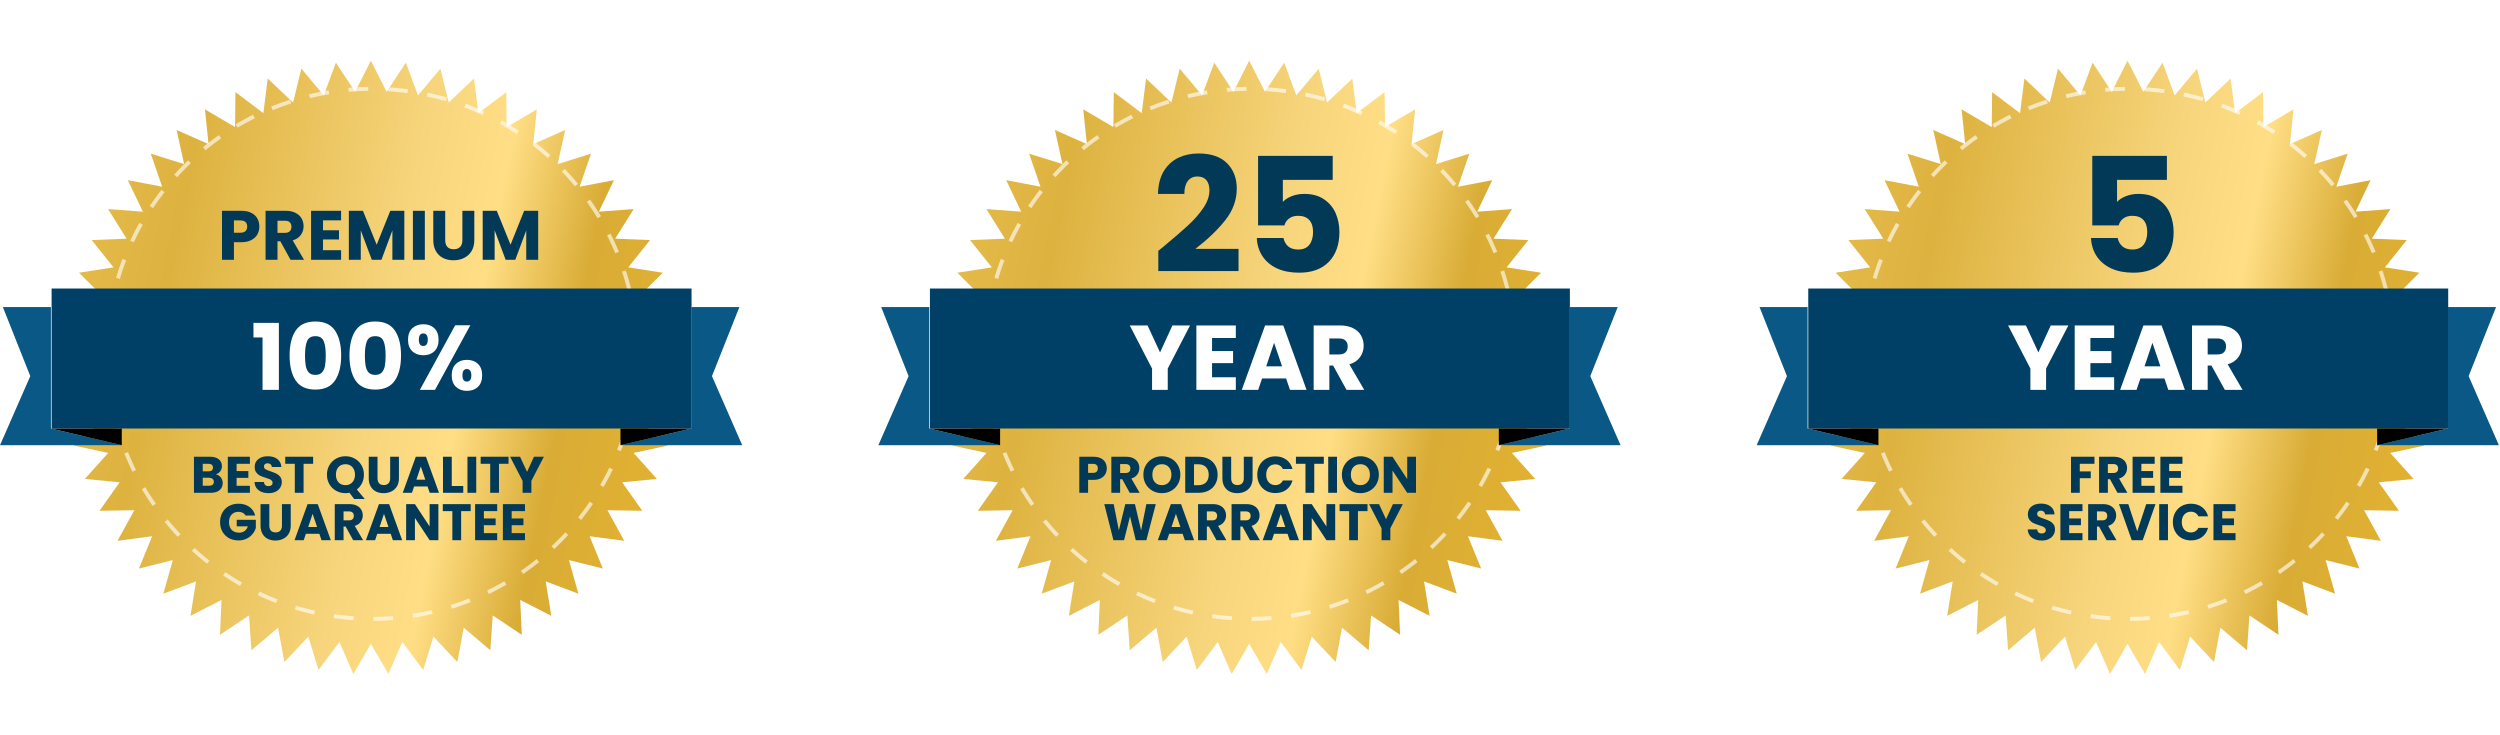
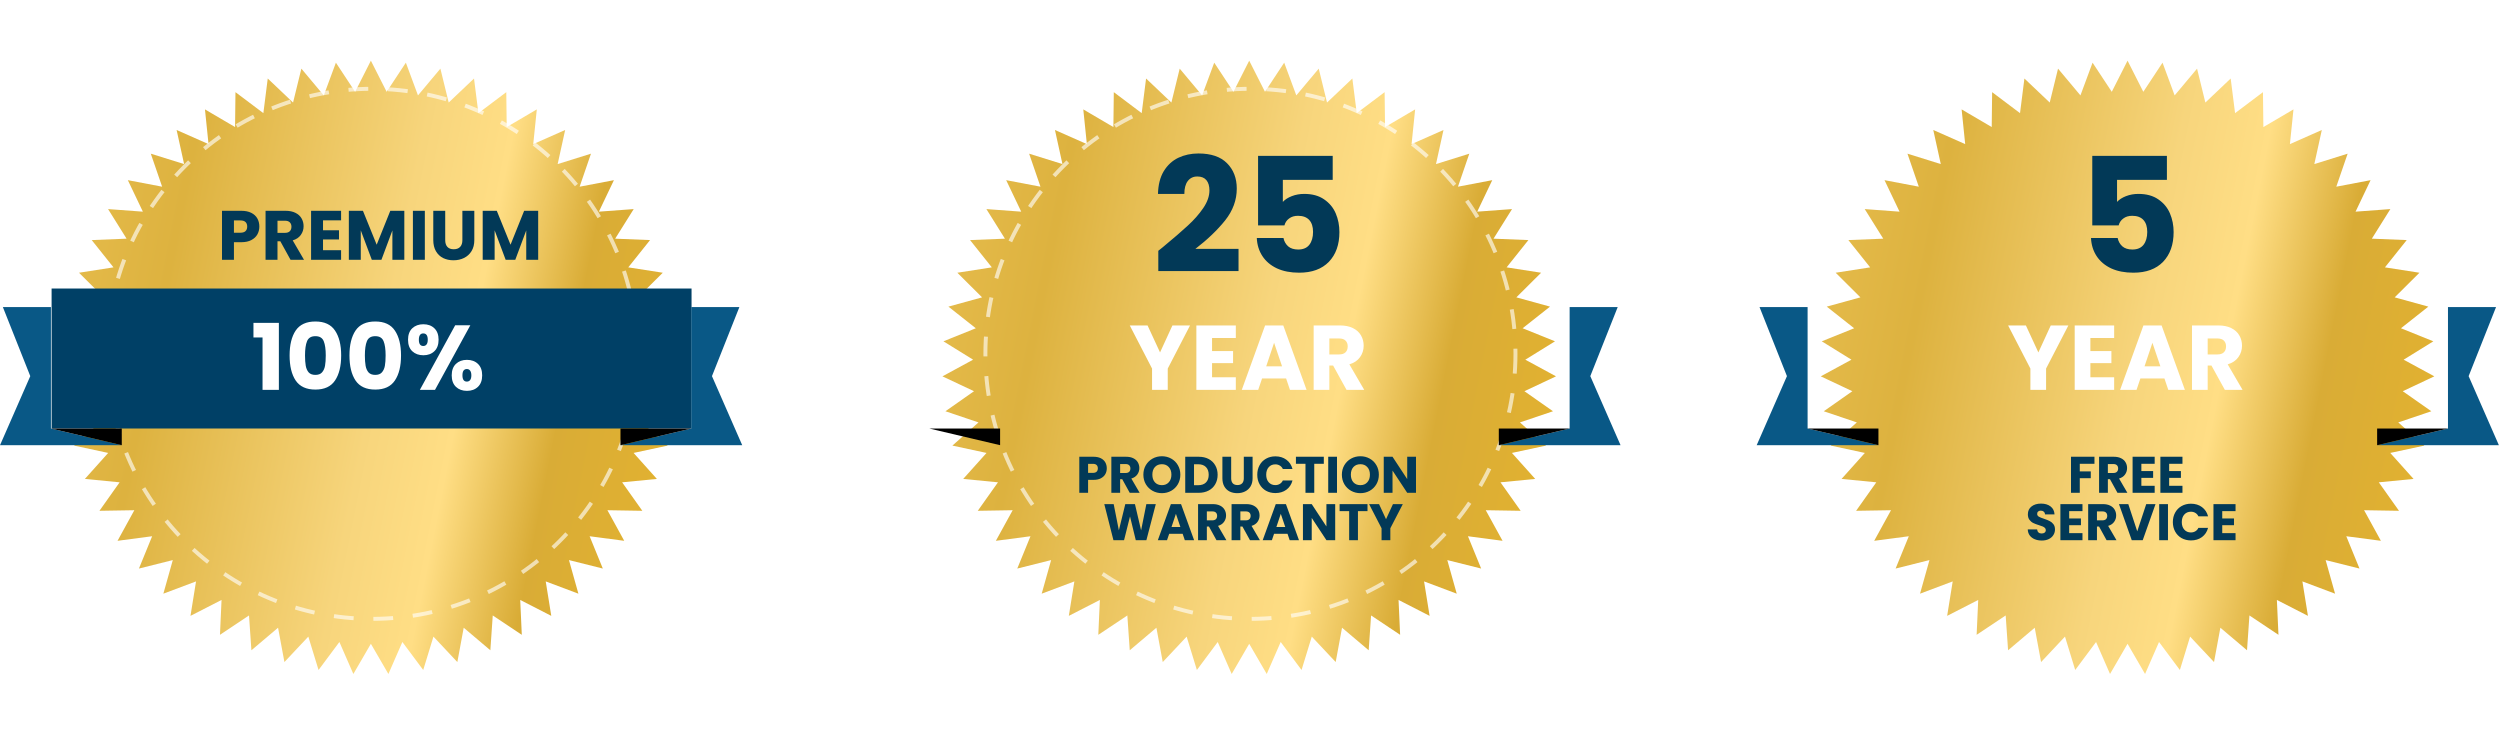
<svg xmlns="http://www.w3.org/2000/svg" width="1003" height="295" viewBox="0 0 1003 295" fill="none">
  <g filter="url(#filter0_d_273_52)">
    <path d="M148.797 18L155.124 30.494L162.833 18.803L167.694 31.936L176.686 21.2L180.018 34.802L190.175 25.161L191.935 39.054L203.125 30.633L203.29 44.637L215.367 37.547L213.934 51.477L226.741 45.81L223.729 59.487L237.098 55.316L232.548 68.561L246.305 65.941L240.274 78.58L254.24 77.546L246.808 89.416L260.801 89.98L252.064 100.925L265.901 103.081L255.974 112.959L269.475 116.678L258.487 125.359L271.476 130.594L259.57 137.966L271.878 144.647L259.208 150.614L270.675 158.654L257.408 163.138L267.883 172.432L254.191 175.375L263.538 185.803L249.6 187.166L257.698 198.591L243.696 198.356L250.438 210.631L236.554 208.801L241.853 221.764L228.268 218.363L232.055 231.846L218.946 226.919L221.172 240.745L208.71 234.356L209.345 248.346L197.692 240.578L196.728 254.549L186.038 245.503L183.487 259.273L173.897 249.068L169.794 262.457L161.43 251.225L155.827 264.06L148.797 251.948L141.768 264.06L136.165 251.225L127.801 262.457L123.698 249.068L114.108 259.273L111.557 245.503L100.866 254.549L99.903 240.578L88.25 248.346L88.885 234.356L76.423 240.745L78.649 226.919L65.54 231.846L69.327 218.363L55.742 221.764L61.041 208.801L47.157 210.631L53.899 198.356L39.897 198.591L47.994 187.166L34.057 185.803L43.404 175.375L29.712 172.432L40.187 163.138L26.92 158.654L38.387 150.614L25.717 144.647L38.025 137.966L26.119 130.594L39.108 125.359L28.119 116.678L41.621 112.959L31.694 103.081L45.531 100.925L36.794 89.98L50.787 89.416L43.355 77.546L57.321 78.58L51.29 65.941L65.047 68.561L60.497 55.316L73.865 59.487L70.854 45.81L83.661 51.477L82.228 37.547L94.305 44.637L94.47 30.633L105.66 39.054L107.42 25.161L117.577 34.802L120.909 21.2L129.901 31.936L134.762 18.803L142.471 30.494L148.797 18Z" fill="url(#paint0_linear_273_52)" />
  </g>
-   <path d="M86.573 190.297C87.411 190.476 88.084 190.895 88.592 191.554C89.1 192.2 89.355 192.942 89.355 193.78C89.355 194.988 88.929 195.95 88.077 196.664C87.239 197.365 86.065 197.715 84.553 197.715H77.816V183.25H84.327C85.797 183.25 86.944 183.587 87.768 184.26C88.606 184.933 89.025 185.847 89.025 187C89.025 187.852 88.798 188.56 88.345 189.123C87.905 189.686 87.315 190.077 86.573 190.297ZM81.339 189.102H83.647C84.224 189.102 84.663 188.979 84.966 188.731C85.282 188.47 85.44 188.093 85.44 187.598C85.44 187.103 85.282 186.726 84.966 186.465C84.663 186.204 84.224 186.073 83.647 186.073H81.339V189.102ZM83.935 194.872C84.526 194.872 84.979 194.741 85.295 194.48C85.625 194.205 85.79 193.814 85.79 193.306C85.79 192.797 85.618 192.399 85.275 192.111C84.945 191.822 84.485 191.678 83.894 191.678H81.339V194.872H83.935ZM94.922 186.073V188.999H99.64V191.719H94.922V194.892H100.258V197.715H91.398V183.25H100.258V186.073H94.922ZM107.779 197.859C106.722 197.859 105.774 197.688 104.936 197.344C104.098 197.001 103.425 196.493 102.917 195.819C102.422 195.146 102.161 194.336 102.134 193.388H105.884C105.939 193.924 106.124 194.336 106.44 194.624C106.756 194.899 107.168 195.036 107.676 195.036C108.198 195.036 108.611 194.92 108.913 194.686C109.215 194.439 109.366 194.102 109.366 193.676C109.366 193.319 109.242 193.024 108.995 192.79C108.762 192.557 108.466 192.365 108.109 192.214C107.766 192.062 107.271 191.891 106.626 191.698C105.691 191.41 104.929 191.121 104.338 190.833C103.748 190.545 103.239 190.119 102.814 189.555C102.388 188.992 102.175 188.257 102.175 187.351C102.175 186.005 102.663 184.954 103.638 184.198C104.613 183.429 105.884 183.044 107.45 183.044C109.043 183.044 110.328 183.429 111.303 184.198C112.278 184.954 112.8 186.011 112.869 187.371H109.057C109.03 186.904 108.858 186.54 108.542 186.279C108.226 186.005 107.821 185.867 107.326 185.867C106.9 185.867 106.557 185.984 106.296 186.217C106.035 186.437 105.904 186.76 105.904 187.186C105.904 187.653 106.124 188.017 106.564 188.278C107.003 188.539 107.69 188.821 108.624 189.123C109.558 189.439 110.314 189.741 110.891 190.029C111.482 190.318 111.99 190.737 112.416 191.286C112.841 191.836 113.054 192.543 113.054 193.409C113.054 194.233 112.841 194.981 112.416 195.655C112.004 196.328 111.399 196.863 110.602 197.262C109.806 197.66 108.865 197.859 107.779 197.859ZM125.628 183.25V186.073H121.796V197.715H118.272V186.073H114.44V183.25H125.628ZM142.066 200.188L140.211 197.694C139.662 197.804 139.126 197.859 138.604 197.859C137.244 197.859 135.994 197.543 134.854 196.911C133.727 196.28 132.828 195.4 132.155 194.274C131.495 193.134 131.166 191.856 131.166 190.442C131.166 189.027 131.495 187.756 132.155 186.63C132.828 185.503 133.727 184.624 134.854 183.992C135.994 183.36 137.244 183.044 138.604 183.044C139.964 183.044 141.207 183.36 142.334 183.992C143.474 184.624 144.367 185.503 145.012 186.63C145.672 187.756 146.001 189.027 146.001 190.442C146.001 191.678 145.747 192.811 145.239 193.841C144.744 194.858 144.051 195.703 143.158 196.376L146.331 200.188H142.066ZM134.771 190.442C134.771 191.719 135.115 192.742 135.802 193.512C136.502 194.267 137.436 194.645 138.604 194.645C139.758 194.645 140.678 194.26 141.365 193.491C142.066 192.722 142.416 191.705 142.416 190.442C142.416 189.164 142.066 188.147 141.365 187.392C140.678 186.623 139.758 186.238 138.604 186.238C137.436 186.238 136.502 186.616 135.802 187.371C135.115 188.127 134.771 189.15 134.771 190.442ZM151.463 183.25V191.904C151.463 192.77 151.676 193.436 152.102 193.903C152.528 194.37 153.153 194.604 153.977 194.604C154.801 194.604 155.433 194.37 155.873 193.903C156.312 193.436 156.532 192.77 156.532 191.904V183.25H160.056V191.884C160.056 193.175 159.781 194.267 159.231 195.16C158.682 196.053 157.94 196.726 157.006 197.179C156.086 197.633 155.055 197.859 153.915 197.859C152.775 197.859 151.752 197.64 150.845 197.2C149.952 196.747 149.245 196.074 148.723 195.181C148.201 194.274 147.94 193.175 147.94 191.884V183.25H151.463ZM171.534 195.16H166.136L165.27 197.715H161.582L166.816 183.25H170.895L176.129 197.715H172.4L171.534 195.16ZM170.628 192.44L168.835 187.145L167.063 192.44H170.628ZM181.246 194.995H185.861V197.715H177.722V183.25H181.246V194.995ZM191.065 183.25V197.715H187.542V183.25H191.065ZM204.024 183.25V186.073H200.192V197.715H196.668V186.073H192.836V183.25H204.024ZM218.197 183.25L213.19 192.935V197.715H209.666V192.935L204.659 183.25H208.657L211.459 189.308L214.24 183.25H218.197ZM98.495 206.825C98.234 206.344 97.856 205.98 97.362 205.733C96.881 205.472 96.311 205.341 95.651 205.341C94.511 205.341 93.598 205.719 92.911 206.474C92.224 207.216 91.881 208.212 91.881 209.462C91.881 210.795 92.238 211.839 92.952 212.594C93.68 213.336 94.676 213.707 95.94 213.707C96.805 213.707 97.533 213.487 98.124 213.047C98.728 212.608 99.168 211.976 99.443 211.152H94.971V208.555H102.636V211.832C102.375 212.711 101.929 213.528 101.297 214.284C100.679 215.039 99.889 215.65 98.928 216.118C97.966 216.585 96.881 216.818 95.672 216.818C94.243 216.818 92.966 216.509 91.839 215.891C90.727 215.259 89.855 214.387 89.223 213.274C88.604 212.161 88.295 210.891 88.295 209.462C88.295 208.033 88.604 206.763 89.223 205.65C89.855 204.524 90.727 203.651 91.839 203.033C92.952 202.401 94.223 202.085 95.651 202.085C97.382 202.085 98.838 202.504 100.02 203.342C101.215 204.18 102.005 205.341 102.389 206.825H98.495ZM108.05 202.25V210.904C108.05 211.77 108.263 212.436 108.689 212.903C109.114 213.37 109.739 213.604 110.564 213.604C111.388 213.604 112.02 213.37 112.459 212.903C112.899 212.436 113.119 211.77 113.119 210.904V202.25H116.642V210.884C116.642 212.175 116.367 213.267 115.818 214.16C115.268 215.053 114.527 215.726 113.593 216.179C112.672 216.633 111.642 216.859 110.502 216.859C109.362 216.859 108.338 216.64 107.432 216.2C106.539 215.747 105.831 215.074 105.309 214.181C104.787 213.274 104.526 212.175 104.526 210.884V202.25H108.05ZM128.121 214.16H122.722L121.857 216.715H118.169L123.402 202.25H127.482L132.716 216.715H128.986L128.121 214.16ZM127.214 211.44L125.421 206.145L123.649 211.44H127.214ZM141.685 216.715L138.677 211.255H137.832V216.715H134.309V202.25H140.222C141.362 202.25 142.331 202.45 143.128 202.848C143.938 203.246 144.542 203.796 144.941 204.496C145.339 205.183 145.538 205.952 145.538 206.804C145.538 207.766 145.264 208.624 144.714 209.38C144.178 210.135 143.382 210.671 142.324 210.987L145.662 216.715H141.685ZM137.832 208.762H140.016C140.662 208.762 141.143 208.604 141.459 208.288C141.788 207.972 141.953 207.525 141.953 206.948C141.953 206.399 141.788 205.966 141.459 205.65C141.143 205.334 140.662 205.176 140.016 205.176H137.832V208.762ZM156.755 214.16H151.356L150.491 216.715H146.802L152.036 202.25H156.116L161.349 216.715H157.62L156.755 214.16ZM155.848 211.44L154.055 206.145L152.283 211.44H155.848ZM175.882 216.715H172.359L166.466 207.793V216.715H162.942V202.25H166.466L172.359 211.214V202.25H175.882V216.715ZM188.842 202.25V205.073H185.009V216.715H181.486V205.073H177.653V202.25H188.842ZM194.134 205.073V207.999H198.852V210.719H194.134V213.892H199.47V216.715H190.61V202.25H199.47V205.073H194.134ZM205.281 205.073V207.999H210V210.719H205.281V213.892H210.618V216.715H201.758V202.25H210.618V205.073H205.281Z" fill="#023957" />
  <circle cx="149.288" cy="141.957" r="106.332" stroke="white" stroke-opacity="0.62" stroke-width="1.585" stroke-dasharray="7.93 7.93" />
  <rect x="20.701" y="115.756" width="256.747" height="56.161" fill="#004066" />
  <path d="M12.146 150.905L0 178.626H48.157H48.939L20.434 171.911V123.183H1.143L12.146 150.905Z" fill="#095886" />
  <path d="M48.854 178.606L20.426 171.919L48.854 171.918V178.606Z" fill="black" />
  <path d="M285.64 150.906L297.786 178.627H249.629H248.847L277.352 171.912V123.184H296.643L285.64 150.906Z" fill="#095886" />
  <path d="M248.932 178.607L277.36 171.92L248.932 171.92V178.607Z" fill="black" />
  <path d="M101.686 135.389V129.536H111.883V156.409H105.331V135.389H101.686ZM116.189 142.604C116.189 138.383 116.999 135.058 118.619 132.628C120.263 130.198 122.902 128.984 126.534 128.984C130.166 128.984 132.792 130.198 134.412 132.628C136.056 135.058 136.878 138.383 136.878 142.604C136.878 146.875 136.056 150.225 134.412 152.654C132.792 155.084 130.166 156.299 126.534 156.299C122.902 156.299 120.263 155.084 118.619 152.654C116.999 150.225 116.189 146.875 116.189 142.604ZM130.694 142.604C130.694 140.126 130.424 138.224 129.884 136.898C129.344 135.549 128.227 134.874 126.534 134.874C124.84 134.874 123.724 135.549 123.184 136.898C122.644 138.224 122.374 140.126 122.374 142.604C122.374 144.273 122.472 145.66 122.669 146.764C122.865 147.844 123.258 148.727 123.847 149.415C124.46 150.077 125.356 150.409 126.534 150.409C127.712 150.409 128.595 150.077 129.184 149.415C129.798 148.727 130.203 147.844 130.399 146.764C130.595 145.66 130.694 144.273 130.694 142.604ZM140.204 142.604C140.204 138.383 141.014 135.058 142.634 132.628C144.278 130.198 146.916 128.984 150.548 128.984C154.18 128.984 156.806 130.198 158.426 132.628C160.07 135.058 160.893 138.383 160.893 142.604C160.893 146.875 160.07 150.225 158.426 152.654C156.806 155.084 154.18 156.299 150.548 156.299C146.916 156.299 144.278 155.084 142.634 152.654C141.014 150.225 140.204 146.875 140.204 142.604ZM154.708 142.604C154.708 140.126 154.438 138.224 153.898 136.898C153.358 135.549 152.242 134.874 150.548 134.874C148.855 134.874 147.738 135.549 147.198 136.898C146.658 138.224 146.388 140.126 146.388 142.604C146.388 144.273 146.487 145.66 146.683 146.764C146.879 147.844 147.272 148.727 147.861 149.415C148.475 150.077 149.37 150.409 150.548 150.409C151.726 150.409 152.61 150.077 153.199 149.415C153.812 148.727 154.217 147.844 154.414 146.764C154.61 145.66 154.708 144.273 154.708 142.604ZM163.703 136.309C163.703 134.322 164.267 132.788 165.396 131.708C166.55 130.628 168.035 130.088 169.851 130.088C171.667 130.088 173.139 130.628 174.268 131.708C175.397 132.788 175.962 134.322 175.962 136.309C175.962 138.297 175.397 139.831 174.268 140.911C173.139 141.991 171.667 142.531 169.851 142.531C168.035 142.531 166.55 141.991 165.396 140.911C164.267 139.831 163.703 138.297 163.703 136.309ZM188.699 130.493L174.526 156.409H168.452L182.625 130.493H188.699ZM169.814 133.769C168.636 133.769 168.047 134.616 168.047 136.309C168.047 137.978 168.636 138.813 169.814 138.813C170.378 138.813 170.82 138.604 171.139 138.187C171.458 137.77 171.618 137.144 171.618 136.309C171.618 134.616 171.016 133.769 169.814 133.769ZM181.226 150.593C181.226 148.605 181.79 147.071 182.919 145.991C184.048 144.911 185.521 144.371 187.337 144.371C189.153 144.371 190.625 144.911 191.754 145.991C192.883 147.071 193.448 148.605 193.448 150.593C193.448 152.581 192.883 154.114 191.754 155.194C190.625 156.274 189.153 156.814 187.337 156.814C185.521 156.814 184.048 156.274 182.919 155.194C181.79 154.114 181.226 152.581 181.226 150.593ZM187.3 148.053C186.735 148.053 186.294 148.261 185.975 148.678C185.68 149.096 185.533 149.734 185.533 150.593C185.533 152.262 186.122 153.096 187.3 153.096C187.864 153.096 188.306 152.887 188.625 152.47C188.944 152.053 189.104 151.427 189.104 150.593C189.104 149.758 188.944 149.132 188.625 148.715C188.306 148.273 187.864 148.053 187.3 148.053Z" fill="white" />
  <path d="M104.047 90.901C104.047 92.04 103.786 93.085 103.263 94.037C102.741 94.971 101.938 95.727 100.855 96.305C99.773 96.884 98.429 97.173 96.823 97.173H93.855V104.229H89.067V84.573H96.823C98.391 84.573 99.717 84.844 100.799 85.385C101.882 85.927 102.694 86.673 103.235 87.625C103.777 88.577 104.047 89.669 104.047 90.901ZM96.459 93.365C97.374 93.365 98.055 93.151 98.503 92.721C98.951 92.292 99.175 91.685 99.175 90.901C99.175 90.117 98.951 89.511 98.503 89.081C98.055 88.652 97.374 88.437 96.459 88.437H93.855V93.365H96.459ZM116.564 104.229L112.476 96.809H111.328V104.229H106.54V84.573H114.576C116.125 84.573 117.441 84.844 118.524 85.385C119.625 85.927 120.447 86.673 120.988 87.625C121.529 88.559 121.8 89.604 121.8 90.761C121.8 92.068 121.427 93.235 120.68 94.261C119.952 95.288 118.869 96.016 117.432 96.445L121.968 104.229H116.564ZM111.328 93.421H114.296C115.173 93.421 115.827 93.207 116.256 92.777C116.704 92.348 116.928 91.741 116.928 90.957C116.928 90.211 116.704 89.623 116.256 89.193C115.827 88.764 115.173 88.549 114.296 88.549H111.328V93.421ZM129.594 88.409V92.385H136.006V96.081H129.594V100.393H136.846V104.229H124.806V84.573H136.846V88.409H129.594ZM162.214 84.573V104.229H157.426V92.441L153.03 104.229H149.166L144.742 92.413V104.229H139.954V84.573H145.61L151.126 98.181L156.586 84.573H162.214ZM170.445 84.573V104.229H165.657V84.573H170.445ZM178.619 84.573V96.333C178.619 97.509 178.908 98.415 179.487 99.049C180.066 99.684 180.915 100.001 182.035 100.001C183.155 100.001 184.014 99.684 184.611 99.049C185.208 98.415 185.507 97.509 185.507 96.333V84.573H190.295V96.305C190.295 98.06 189.922 99.544 189.175 100.757C188.428 101.971 187.42 102.885 186.151 103.501C184.9 104.117 183.5 104.425 181.951 104.425C180.402 104.425 179.011 104.127 177.779 103.529C176.566 102.913 175.604 101.999 174.895 100.785C174.186 99.553 173.831 98.06 173.831 96.305V84.573H178.619ZM215.917 84.573V104.229H211.129V92.441L206.733 104.229H202.869L198.445 92.413V104.229H193.657V84.573H199.313L204.829 98.181L210.289 84.573H215.917Z" fill="#023957" />
  <g filter="url(#filter1_d_273_52)">
    <path d="M501.185 18L507.511 30.494L515.22 18.803L520.081 31.936L529.073 21.2L532.405 34.802L542.563 25.161L544.323 39.054L555.512 30.633L555.677 44.637L567.754 37.547L566.321 51.477L579.128 45.81L576.117 59.487L589.485 55.316L584.935 68.561L598.692 65.941L592.661 78.58L606.627 77.546L599.195 89.416L613.188 89.98L604.451 100.925L618.289 103.081L608.361 112.959L621.863 116.678L610.874 125.359L623.863 130.594L611.957 137.966L624.265 144.647L611.595 150.614L623.062 158.654L609.795 163.138L620.27 172.432L606.578 175.375L615.925 185.803L601.988 187.166L610.085 198.591L596.083 198.356L602.825 210.631L588.941 208.801L594.24 221.764L580.655 218.363L584.442 231.846L571.333 226.919L573.559 240.745L561.097 234.356L561.732 248.346L550.08 240.578L549.116 254.549L538.425 245.503L535.874 259.273L526.284 249.068L522.181 262.457L513.817 251.225L508.214 264.06L501.185 251.948L494.155 264.06L488.552 251.225L480.188 262.457L476.085 249.068L466.495 259.273L463.945 245.503L453.254 254.549L452.29 240.578L440.637 248.346L441.272 234.356L428.81 240.745L431.036 226.919L417.927 231.846L421.714 218.363L408.129 221.764L413.428 208.801L399.544 210.631L406.286 198.356L392.284 198.591L400.382 187.166L386.444 185.803L395.791 175.375L382.099 172.432L392.574 163.138L379.308 158.654L390.774 150.614L378.104 144.647L390.412 137.966L378.506 130.594L391.495 125.359L380.507 116.678L394.008 112.959L384.081 103.081L397.918 100.925L389.181 89.98L403.174 89.416L395.742 77.546L409.708 78.58L403.677 65.941L417.434 68.561L412.884 55.316L426.253 59.487L423.242 45.81L436.048 51.477L434.615 37.547L446.692 44.637L446.857 30.633L458.047 39.054L459.807 25.161L469.964 34.802L473.296 21.2L482.288 31.936L487.149 18.803L494.858 30.494L501.185 18Z" fill="url(#paint1_linear_273_52)" />
  </g>
  <path d="M444.039 187.907C444.039 188.745 443.847 189.514 443.462 190.215C443.078 190.902 442.487 191.458 441.69 191.884C440.894 192.31 439.905 192.523 438.723 192.523H436.539V197.715H433.016V183.25H438.723C439.877 183.25 440.852 183.45 441.649 183.848C442.446 184.246 443.043 184.796 443.442 185.496C443.84 186.197 444.039 187 444.039 187.907ZM438.455 189.72C439.128 189.72 439.63 189.562 439.959 189.246C440.289 188.93 440.454 188.484 440.454 187.907C440.454 187.33 440.289 186.884 439.959 186.568C439.63 186.252 439.128 186.094 438.455 186.094H436.539V189.72H438.455ZM453.25 197.715L450.242 192.255H449.397V197.715H445.874V183.25H451.787C452.927 183.25 453.896 183.45 454.693 183.848C455.503 184.246 456.107 184.796 456.506 185.496C456.904 186.183 457.103 186.952 457.103 187.804C457.103 188.766 456.829 189.624 456.279 190.38C455.743 191.135 454.947 191.671 453.889 191.987L457.227 197.715H453.25ZM449.397 189.762H451.581C452.227 189.762 452.708 189.604 453.024 189.288C453.353 188.972 453.518 188.525 453.518 187.948C453.518 187.399 453.353 186.966 453.024 186.65C452.708 186.334 452.227 186.176 451.581 186.176H449.397V189.762ZM466.156 197.859C464.796 197.859 463.546 197.543 462.406 196.911C461.28 196.28 460.38 195.4 459.707 194.274C459.047 193.134 458.718 191.856 458.718 190.442C458.718 189.027 459.047 187.756 459.707 186.63C460.38 185.503 461.28 184.624 462.406 183.992C463.546 183.36 464.796 183.044 466.156 183.044C467.516 183.044 468.759 183.36 469.886 183.992C471.026 184.624 471.919 185.503 472.564 186.63C473.224 187.756 473.553 189.027 473.553 190.442C473.553 191.856 473.224 193.134 472.564 194.274C471.905 195.4 471.012 196.28 469.886 196.911C468.759 197.543 467.516 197.859 466.156 197.859ZM466.156 194.645C467.31 194.645 468.23 194.26 468.917 193.491C469.618 192.722 469.968 191.705 469.968 190.442C469.968 189.164 469.618 188.147 468.917 187.392C468.23 186.623 467.31 186.238 466.156 186.238C464.988 186.238 464.054 186.616 463.354 187.371C462.667 188.127 462.324 189.15 462.324 190.442C462.324 191.719 462.667 192.742 463.354 193.512C464.054 194.267 464.988 194.645 466.156 194.645ZM480.933 183.25C482.457 183.25 483.79 183.553 484.93 184.157C486.07 184.761 486.949 185.613 487.567 186.712C488.199 187.797 488.515 189.054 488.515 190.483C488.515 191.898 488.199 193.155 487.567 194.253C486.949 195.352 486.063 196.204 484.909 196.808C483.769 197.413 482.444 197.715 480.933 197.715H475.514V183.25H480.933ZM480.706 194.666C482.038 194.666 483.076 194.302 483.817 193.573C484.559 192.845 484.93 191.815 484.93 190.483C484.93 189.15 484.559 188.113 483.817 187.371C483.076 186.63 482.038 186.259 480.706 186.259H479.037V194.666H480.706ZM493.946 183.25V191.904C493.946 192.77 494.159 193.436 494.585 193.903C495.011 194.37 495.636 194.604 496.46 194.604C497.284 194.604 497.916 194.37 498.356 193.903C498.795 193.436 499.015 192.77 499.015 191.904V183.25H502.538V191.884C502.538 193.175 502.264 194.267 501.714 195.16C501.165 196.053 500.423 196.726 499.489 197.179C498.568 197.633 497.538 197.859 496.398 197.859C495.258 197.859 494.234 197.64 493.328 197.2C492.435 196.747 491.728 196.074 491.206 195.181C490.684 194.274 490.423 193.175 490.423 191.884V183.25H493.946ZM504.415 190.462C504.415 189.033 504.724 187.763 505.342 186.65C505.96 185.524 506.819 184.651 507.918 184.033C509.031 183.401 510.287 183.085 511.689 183.085C513.406 183.085 514.876 183.539 516.098 184.445C517.321 185.352 518.138 186.588 518.55 188.154H514.676C514.388 187.55 513.976 187.09 513.44 186.774C512.918 186.458 512.32 186.3 511.647 186.3C510.562 186.3 509.683 186.678 509.01 187.433C508.337 188.189 508 189.198 508 190.462C508 191.726 508.337 192.736 509.01 193.491C509.683 194.247 510.562 194.624 511.647 194.624C512.32 194.624 512.918 194.466 513.44 194.15C513.976 193.834 514.388 193.374 514.676 192.77H518.55C518.138 194.336 517.321 195.572 516.098 196.479C514.876 197.372 513.406 197.818 511.689 197.818C510.287 197.818 509.031 197.509 507.918 196.891C506.819 196.259 505.96 195.387 505.342 194.274C504.724 193.161 504.415 191.891 504.415 190.462ZM531.113 183.25V186.073H527.281V197.715H523.757V186.073H519.925V183.25H531.113ZM536.405 183.25V197.715H532.882V183.25H536.405ZM545.799 197.859C544.44 197.859 543.189 197.543 542.049 196.911C540.923 196.28 540.023 195.4 539.35 194.274C538.691 193.134 538.361 191.856 538.361 190.442C538.361 189.027 538.691 187.756 539.35 186.63C540.023 185.503 540.923 184.624 542.049 183.992C543.189 183.36 544.44 183.044 545.799 183.044C547.159 183.044 548.403 183.36 549.529 183.992C550.669 184.624 551.562 185.503 552.208 186.63C552.867 187.756 553.197 189.027 553.197 190.442C553.197 191.856 552.867 193.134 552.208 194.274C551.548 195.4 550.655 196.28 549.529 196.911C548.403 197.543 547.159 197.859 545.799 197.859ZM545.799 194.645C546.953 194.645 547.874 194.26 548.561 193.491C549.261 192.722 549.611 191.705 549.611 190.442C549.611 189.164 549.261 188.147 548.561 187.392C547.874 186.623 546.953 186.238 545.799 186.238C544.632 186.238 543.698 186.616 542.997 187.371C542.31 188.127 541.967 189.15 541.967 190.442C541.967 191.719 542.31 192.742 542.997 193.512C543.698 194.267 544.632 194.645 545.799 194.645ZM568.097 197.715H564.573L558.68 188.793V197.715H555.157V183.25H558.68L564.573 192.214V183.25H568.097V197.715ZM463.706 202.25L459.935 216.715H455.67L453.362 207.196L450.972 216.715H446.706L443.039 202.25H446.809L448.89 212.78L451.466 202.25H455.34L457.812 212.78L459.914 202.25H463.706ZM474.477 214.16H469.078L468.213 216.715H464.525L469.758 202.25H473.838L479.072 216.715H475.342L474.477 214.16ZM473.57 211.44L471.778 206.145L470.006 211.44H473.57ZM488.041 216.715L485.033 211.255H484.188V216.715H480.665V202.25H486.578C487.719 202.25 488.687 202.45 489.484 202.848C490.294 203.246 490.899 203.796 491.297 204.496C491.695 205.183 491.895 205.952 491.895 206.804C491.895 207.766 491.62 208.624 491.07 209.38C490.535 210.135 489.738 210.671 488.68 210.987L492.018 216.715H488.041ZM484.188 208.762H486.372C487.018 208.762 487.499 208.604 487.815 208.288C488.144 207.972 488.309 207.525 488.309 206.948C488.309 206.399 488.144 205.966 487.815 205.65C487.499 205.334 487.018 205.176 486.372 205.176H484.188V208.762ZM501.483 216.715L498.475 211.255H497.63V216.715H494.106V202.25H500.02C501.16 202.25 502.129 202.45 502.925 202.848C503.736 203.246 504.34 203.796 504.739 204.496C505.137 205.183 505.336 205.952 505.336 206.804C505.336 207.766 505.061 208.624 504.512 209.38C503.976 210.135 503.179 210.671 502.122 210.987L505.46 216.715H501.483ZM497.63 208.762H499.814C500.46 208.762 500.94 208.604 501.256 208.288C501.586 207.972 501.751 207.525 501.751 206.948C501.751 206.399 501.586 205.966 501.256 205.65C500.94 205.334 500.46 205.176 499.814 205.176H497.63V208.762ZM516.552 214.16H511.154L510.288 216.715H506.6L511.834 202.25H515.914L521.147 216.715H517.418L516.552 214.16ZM515.646 211.44L513.853 206.145L512.081 211.44H515.646ZM535.68 216.715H532.157L526.264 207.793V216.715H522.74V202.25H526.264L532.157 211.214V202.25H535.68V216.715ZM548.64 202.25V205.073H544.807V216.715H541.284V205.073H537.451V202.25H548.64ZM562.812 202.25L557.805 211.935V216.715H554.282V211.935L549.275 202.25H553.272L556.074 208.308L558.856 202.25H562.812Z" fill="#023957" />
  <circle cx="501.675" cy="141.957" r="106.332" stroke="white" stroke-opacity="0.62" stroke-width="1.585" stroke-dasharray="7.93 7.93" />
-   <rect x="373.088" y="115.756" width="256.747" height="56.161" fill="#004066" />
-   <path d="M364.533 150.905L352.387 178.626H400.544H401.327L372.822 171.911V123.183H353.53L364.533 150.905Z" fill="#095886" />
  <path d="M401.241 178.606L372.813 171.919L401.241 171.918V178.606Z" fill="black" />
  <path d="M638.027 150.906L650.173 178.627H602.016H601.234L629.739 171.912V123.184H649.03L638.027 150.906Z" fill="#095886" />
  <path d="M601.319 178.607L629.747 171.92L601.319 171.92V178.607Z" fill="black" />
  <path d="M477.446 130.567L468.501 147.869V156.409H462.206V147.869L453.26 130.567H460.402L465.408 141.39L470.378 130.567H477.446ZM486.277 135.61V140.837H494.708V145.697H486.277V151.366H495.812V156.409H479.983V130.567H495.812V135.61H486.277ZM515.986 151.844H506.341L504.795 156.409H498.205L507.556 130.567H514.845L524.195 156.409H517.532L515.986 151.844ZM514.366 146.985L511.163 137.524L507.997 146.985H514.366ZM540.22 156.409L534.845 146.654H533.336V156.409H527.041V130.567H537.606C539.643 130.567 541.373 130.922 542.797 131.634C544.245 132.346 545.324 133.328 546.036 134.579C546.748 135.806 547.104 137.181 547.104 138.702C547.104 140.42 546.613 141.954 545.631 143.304C544.674 144.654 543.251 145.611 541.361 146.175L547.325 156.409H540.22ZM533.336 142.199H537.238C538.391 142.199 539.25 141.917 539.815 141.353C540.404 140.788 540.698 139.991 540.698 138.96C540.698 137.978 540.404 137.205 539.815 136.641C539.25 136.076 538.391 135.794 537.238 135.794H533.336V142.199Z" fill="white" />
  <path d="M464.712 100.62C466.165 99.466 466.827 98.932 466.699 99.018C470.888 95.555 474.179 92.713 476.573 90.49C479.009 88.268 481.061 85.938 482.728 83.502C484.395 81.065 485.228 78.693 485.228 76.385C485.228 74.632 484.822 73.265 484.01 72.281C483.198 71.298 481.98 70.807 480.356 70.807C478.731 70.807 477.449 71.427 476.509 72.666C475.611 73.863 475.162 75.573 475.162 77.795H464.583C464.669 74.162 465.438 71.127 466.891 68.691C468.388 66.255 470.332 64.459 472.726 63.305C475.162 62.151 477.855 61.574 480.805 61.574C485.891 61.574 489.717 62.878 492.281 65.485C494.889 68.093 496.192 71.491 496.192 75.68C496.192 80.253 494.632 84.506 491.512 88.439C488.392 92.328 484.416 96.132 479.586 99.851H496.898V108.763H464.712V100.62ZM534.68 72.153H514.676V81.001C515.531 80.061 516.728 79.291 518.266 78.693C519.805 78.095 521.472 77.795 523.267 77.795C526.473 77.795 529.123 78.522 531.218 79.975C533.355 81.429 534.915 83.309 535.898 85.618C536.881 87.926 537.373 90.426 537.373 93.119C537.373 98.12 535.962 102.095 533.141 105.044C530.32 107.951 526.345 109.404 521.216 109.404C517.796 109.404 514.826 108.827 512.304 107.673C509.782 106.476 507.837 104.831 506.469 102.736C505.101 100.642 504.353 98.227 504.225 95.491H514.932C515.189 96.816 515.809 97.928 516.792 98.825C517.775 99.68 519.121 100.108 520.831 100.108C522.84 100.108 524.336 99.466 525.319 98.184C526.302 96.902 526.794 95.192 526.794 93.055C526.794 90.96 526.281 89.358 525.255 88.246C524.229 87.135 522.733 86.579 520.767 86.579C519.314 86.579 518.117 86.942 517.177 87.669C516.236 88.353 515.616 89.272 515.317 90.426H504.738V62.536H534.68V72.153Z" fill="#023957" />
  <g filter="url(#filter2_d_273_52)">
    <path d="M853.572 18L859.898 30.494L867.608 18.803L872.469 31.936L881.46 21.2L884.793 34.802L894.95 25.161L896.71 39.054L907.9 30.633L908.064 44.637L920.141 37.547L918.709 51.477L931.515 45.81L928.504 59.487L941.873 55.316L937.322 68.561L951.079 65.941L945.048 78.58L959.014 77.546L951.582 89.416L965.575 89.98L956.839 100.925L970.676 103.081L960.749 112.959L974.25 116.678L963.261 125.359L976.251 130.594L964.344 137.966L976.652 144.647L963.983 150.614L975.449 158.654L962.182 163.138L972.657 172.432L958.965 175.375L968.313 185.803L954.375 187.166L962.472 198.591L948.47 198.356L955.213 210.631L941.328 208.801L946.628 221.764L933.042 218.363L936.83 231.846L923.721 226.919L925.946 240.745L913.484 234.356L914.119 248.346L902.467 240.578L901.503 254.549L890.812 245.503L888.262 259.273L878.672 249.068L874.568 262.457L866.204 251.225L860.601 264.06L853.572 251.948L846.542 264.06L840.94 251.225L832.575 262.457L828.472 249.068L818.882 259.273L816.332 245.503L805.641 254.549L804.677 240.578L793.025 248.346L793.659 234.356L781.198 240.745L783.423 226.919L770.314 231.846L774.101 218.363L760.516 221.764L765.815 208.801L751.931 210.631L758.674 198.356L744.671 198.591L752.769 187.166L738.831 185.803L748.178 175.375L734.487 172.432L744.962 163.138L731.695 158.654L743.161 150.614L730.492 144.647L742.8 137.966L730.893 130.594L743.882 125.359L732.894 116.678L746.395 112.959L736.468 103.081L750.305 100.925L741.568 89.98L755.561 89.416L748.129 77.546L762.095 78.58L756.065 65.941L769.822 68.561L765.271 55.316L778.64 59.487L775.629 45.81L788.435 51.477L787.003 37.547L799.079 44.637L799.244 30.633L810.434 39.054L812.194 25.161L822.351 34.802L825.683 21.2L834.675 31.936L839.536 18.803L847.245 30.494L853.572 18Z" fill="url(#paint2_linear_273_52)" />
  </g>
  <path d="M840.3 183.25V186.073H834.407V189.123H838.816V191.863H834.407V197.715H830.883V183.25H840.3ZM849.528 197.715L846.52 192.255H845.675V197.715H842.152V183.25H848.065C849.206 183.25 850.174 183.45 850.971 183.848C851.781 184.246 852.386 184.796 852.784 185.496C853.182 186.183 853.382 186.952 853.382 187.804C853.382 188.766 853.107 189.624 852.557 190.38C852.022 191.135 851.225 191.671 850.167 191.987L853.505 197.715H849.528ZM845.675 189.762H847.859C848.505 189.762 848.986 189.604 849.302 189.288C849.631 188.972 849.796 188.525 849.796 187.948C849.796 187.399 849.631 186.966 849.302 186.65C848.986 186.334 848.505 186.176 847.859 186.176H845.675V189.762ZM859.117 186.073V188.999H863.835V191.719H859.117V194.892H864.454V197.715H855.593V183.25H864.454V186.073H859.117ZM870.265 186.073V188.999H874.983V191.719H870.265V194.892H875.601V197.715H866.741V183.25H875.601V186.073H870.265ZM819.184 216.859C818.127 216.859 817.179 216.688 816.341 216.344C815.503 216.001 814.83 215.493 814.322 214.819C813.827 214.146 813.566 213.336 813.539 212.388H817.289C817.344 212.924 817.529 213.336 817.845 213.624C818.161 213.899 818.573 214.036 819.081 214.036C819.603 214.036 820.015 213.92 820.318 213.686C820.62 213.439 820.771 213.102 820.771 212.676C820.771 212.319 820.647 212.024 820.4 211.79C820.167 211.557 819.871 211.365 819.514 211.214C819.171 211.062 818.676 210.891 818.03 210.698C817.096 210.41 816.334 210.121 815.743 209.833C815.153 209.545 814.644 209.119 814.219 208.555C813.793 207.992 813.58 207.257 813.58 206.351C813.58 205.005 814.067 203.954 815.043 203.198C816.018 202.429 817.289 202.044 818.855 202.044C820.448 202.044 821.733 202.429 822.708 203.198C823.683 203.954 824.205 205.011 824.274 206.371H820.462C820.434 205.904 820.263 205.54 819.947 205.279C819.631 205.005 819.226 204.867 818.731 204.867C818.305 204.867 817.962 204.984 817.701 205.217C817.44 205.437 817.309 205.76 817.309 206.186C817.309 206.653 817.529 207.017 817.969 207.278C818.408 207.539 819.095 207.821 820.029 208.123C820.963 208.439 821.719 208.741 822.296 209.029C822.886 209.318 823.395 209.737 823.82 210.286C824.246 210.836 824.459 211.543 824.459 212.409C824.459 213.233 824.246 213.981 823.82 214.655C823.408 215.328 822.804 215.863 822.007 216.262C821.211 216.66 820.27 216.859 819.184 216.859ZM830.151 205.073V207.999H834.87V210.719H830.151V213.892H835.488V216.715H826.628V202.25H835.488V205.073H830.151ZM845.152 216.715L842.144 211.255H841.299V216.715H837.775V202.25H843.689C844.829 202.25 845.797 202.45 846.594 202.848C847.405 203.246 848.009 203.796 848.407 204.496C848.806 205.183 849.005 205.952 849.005 206.804C849.005 207.766 848.73 208.624 848.181 209.38C847.645 210.135 846.848 210.671 845.791 210.987L849.129 216.715H845.152ZM841.299 208.762H843.483C844.128 208.762 844.609 208.604 844.925 208.288C845.255 207.972 845.42 207.525 845.42 206.948C845.42 206.399 845.255 205.966 844.925 205.65C844.609 205.334 844.128 205.176 843.483 205.176H841.299V208.762ZM864.796 202.25L859.665 216.715H855.255L850.125 202.25H853.875L857.46 213.171L861.066 202.25H864.796ZM869.792 202.25V216.715H866.268V202.25H869.792ZM871.748 209.462C871.748 208.033 872.057 206.763 872.675 205.65C873.293 204.524 874.151 203.651 875.25 203.033C876.363 202.401 877.62 202.085 879.021 202.085C880.738 202.085 882.208 202.539 883.431 203.445C884.653 204.352 885.47 205.588 885.883 207.154H882.009C881.72 206.55 881.308 206.09 880.773 205.774C880.251 205.458 879.653 205.3 878.98 205.3C877.895 205.3 877.016 205.678 876.342 206.433C875.669 207.189 875.333 208.198 875.333 209.462C875.333 210.726 875.669 211.736 876.342 212.491C877.016 213.247 877.895 213.624 878.98 213.624C879.653 213.624 880.251 213.466 880.773 213.15C881.308 212.834 881.72 212.374 882.009 211.77H885.883C885.47 213.336 884.653 214.572 883.431 215.479C882.208 216.372 880.738 216.818 879.021 216.818C877.62 216.818 876.363 216.509 875.25 215.891C874.151 215.259 873.293 214.387 872.675 213.274C872.057 212.161 871.748 210.891 871.748 209.462ZM891.564 205.073V207.999H896.282V210.719H891.564V213.892H896.901V216.715H888.04V202.25H896.901V205.073H891.564Z" fill="#023957" />
-   <circle cx="854.062" cy="141.957" r="106.332" stroke="white" stroke-opacity="0.62" stroke-width="1.585" stroke-dasharray="7.93 7.93" />
-   <rect x="725.475" y="115.756" width="256.747" height="56.161" fill="#004066" />
  <path d="M716.921 150.905L704.774 178.626H752.931H753.714L725.209 171.911V123.183H705.918L716.921 150.905Z" fill="#095886" />
  <path d="M753.629 178.606L725.201 171.919L753.629 171.918V178.606Z" fill="black" />
  <path d="M990.414 150.906L1002.56 178.627H954.404H953.621L982.126 171.912V123.184H1001.42L990.414 150.906Z" fill="#095886" />
  <path d="M953.706 178.607L982.134 171.92L953.706 171.92V178.607Z" fill="black" />
  <path d="M829.833 130.567L820.888 147.869V156.409H814.593V147.869L805.648 130.567H812.789L817.796 141.39L822.765 130.567H829.833ZM838.665 135.61V140.837H847.095V145.697H838.665V151.366H848.199V156.409H832.37V130.567H848.199V135.61H838.665ZM868.373 151.844H858.728L857.182 156.409H850.593L859.943 130.567H867.232L876.582 156.409H869.919L868.373 151.844ZM866.753 146.985L863.551 137.524L860.385 146.985H866.753ZM892.607 156.409L887.232 146.654H885.723V156.409H879.428V130.567H889.993C892.03 130.567 893.76 130.922 895.184 131.634C896.632 132.346 897.712 133.328 898.423 134.579C899.135 135.806 899.491 137.181 899.491 138.702C899.491 140.42 899 141.954 898.018 143.304C897.061 144.654 895.638 145.611 893.748 146.175L899.712 156.409H892.607ZM885.723 142.199H889.625C890.779 142.199 891.637 141.917 892.202 141.353C892.791 140.788 893.085 139.991 893.085 138.96C893.085 137.978 892.791 137.205 892.202 136.641C891.637 136.076 890.779 135.794 889.625 135.794H885.723V142.199Z" fill="white" />
  <path d="M869.363 72.153H849.359V81.001C850.214 80.061 851.411 79.291 852.95 78.693C854.489 78.095 856.156 77.795 857.951 77.795C861.157 77.795 863.807 78.522 865.901 79.975C868.038 81.429 869.598 83.309 870.582 85.618C871.565 87.926 872.056 90.426 872.056 93.119C872.056 98.12 870.646 102.095 867.825 105.044C865.004 107.951 861.028 109.404 855.899 109.404C852.48 109.404 849.509 108.827 846.987 107.673C844.465 106.476 842.52 104.831 841.153 102.736C839.785 100.642 839.037 98.227 838.909 95.491H849.616C849.872 96.816 850.492 97.928 851.475 98.825C852.458 99.68 853.805 100.108 855.514 100.108C857.523 100.108 859.019 99.466 860.003 98.184C860.986 96.902 861.477 95.192 861.477 93.055C861.477 90.96 860.964 89.358 859.938 88.246C858.913 87.135 857.417 86.579 855.45 86.579C853.997 86.579 852.8 86.942 851.86 87.669C850.92 88.353 850.3 89.272 850.001 90.426H839.422V62.536H869.363V72.153Z" fill="#023957" />
  <defs>
    <filter id="filter0_d_273_52" x="1.942" y="0.565" width="293.711" height="293.61" filterUnits="userSpaceOnUse" color-interpolation-filters="sRGB">
      <feFlood flood-opacity="0" result="BackgroundImageFix" />
      <feColorMatrix in="SourceAlpha" type="matrix" values="0 0 0 0 0 0 0 0 0 0 0 0 0 0 0 0 0 0 127 0" result="hardAlpha" />
      <feOffset dy="6.34" />
      <feGaussianBlur stdDeviation="11.887" />
      <feComposite in2="hardAlpha" operator="out" />
      <feColorMatrix type="matrix" values="0 0 0 0 0 0 0 0 0 0 0 0 0 0 0 0 0 0 0.16 0" />
      <feBlend mode="normal" in2="BackgroundImageFix" result="effect1_dropShadow_273_52" />
      <feBlend mode="normal" in="SourceGraphic" in2="effect1_dropShadow_273_52" result="shape" />
    </filter>
    <filter id="filter1_d_273_52" x="354.329" y="0.565" width="293.711" height="293.61" filterUnits="userSpaceOnUse" color-interpolation-filters="sRGB">
      <feFlood flood-opacity="0" result="BackgroundImageFix" />
      <feColorMatrix in="SourceAlpha" type="matrix" values="0 0 0 0 0 0 0 0 0 0 0 0 0 0 0 0 0 0 127 0" result="hardAlpha" />
      <feOffset dy="6.34" />
      <feGaussianBlur stdDeviation="11.887" />
      <feComposite in2="hardAlpha" operator="out" />
      <feColorMatrix type="matrix" values="0 0 0 0 0 0 0 0 0 0 0 0 0 0 0 0 0 0 0.16 0" />
      <feBlend mode="normal" in2="BackgroundImageFix" result="effect1_dropShadow_273_52" />
      <feBlend mode="normal" in="SourceGraphic" in2="effect1_dropShadow_273_52" result="shape" />
    </filter>
    <filter id="filter2_d_273_52" x="706.717" y="0.565" width="293.711" height="293.61" filterUnits="userSpaceOnUse" color-interpolation-filters="sRGB">
      <feFlood flood-opacity="0" result="BackgroundImageFix" />
      <feColorMatrix in="SourceAlpha" type="matrix" values="0 0 0 0 0 0 0 0 0 0 0 0 0 0 0 0 0 0 127 0" result="hardAlpha" />
      <feOffset dy="6.34" />
      <feGaussianBlur stdDeviation="11.887" />
      <feComposite in2="hardAlpha" operator="out" />
      <feColorMatrix type="matrix" values="0 0 0 0 0 0 0 0 0 0 0 0 0 0 0 0 0 0 0.16 0" />
      <feBlend mode="normal" in2="BackgroundImageFix" result="effect1_dropShadow_273_52" />
      <feBlend mode="normal" in="SourceGraphic" in2="effect1_dropShadow_273_52" result="shape" />
    </filter>
    <linearGradient id="paint0_linear_273_52" x1="25.667" y1="97.133" x2="271.928" y2="146" gradientUnits="userSpaceOnUse">
      <stop stop-color="#E5BB4B" />
      <stop offset="0.169" stop-color="#DDB23F" />
      <stop offset="0.527" stop-color="#F7D57C" />
      <stop offset="0.665" stop-color="#FFDE85" />
      <stop offset="0.825" stop-color="#D9AC36" />
      <stop offset="1" stop-color="#E1B131" />
    </linearGradient>
    <linearGradient id="paint1_linear_273_52" x1="378.054" y1="97.133" x2="624.315" y2="146" gradientUnits="userSpaceOnUse">
      <stop stop-color="#E5BB4B" />
      <stop offset="0.169" stop-color="#DDB23F" />
      <stop offset="0.527" stop-color="#F7D57C" />
      <stop offset="0.665" stop-color="#FFDE85" />
      <stop offset="0.825" stop-color="#D9AC36" />
      <stop offset="1" stop-color="#E1B131" />
    </linearGradient>
    <linearGradient id="paint2_linear_273_52" x1="730.441" y1="97.133" x2="976.702" y2="146" gradientUnits="userSpaceOnUse">
      <stop stop-color="#E5BB4B" />
      <stop offset="0.169" stop-color="#DDB23F" />
      <stop offset="0.527" stop-color="#F7D57C" />
      <stop offset="0.665" stop-color="#FFDE85" />
      <stop offset="0.825" stop-color="#D9AC36" />
      <stop offset="1" stop-color="#E1B131" />
    </linearGradient>
  </defs>
</svg>